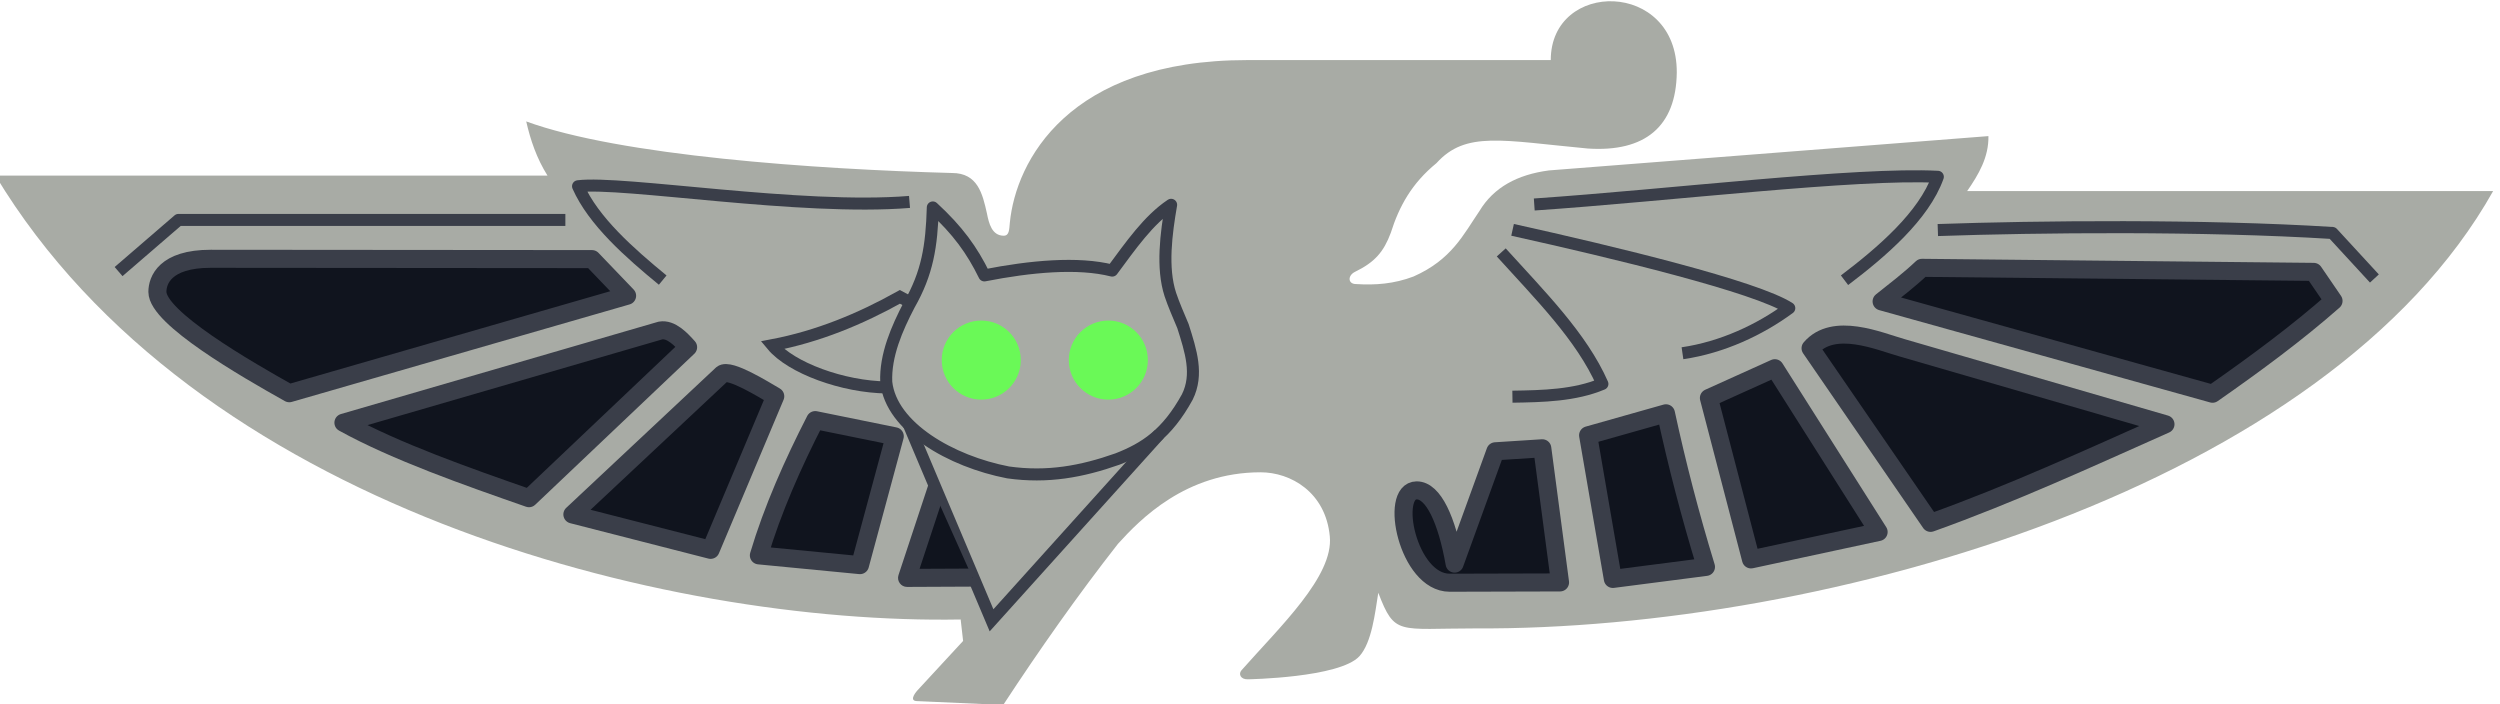
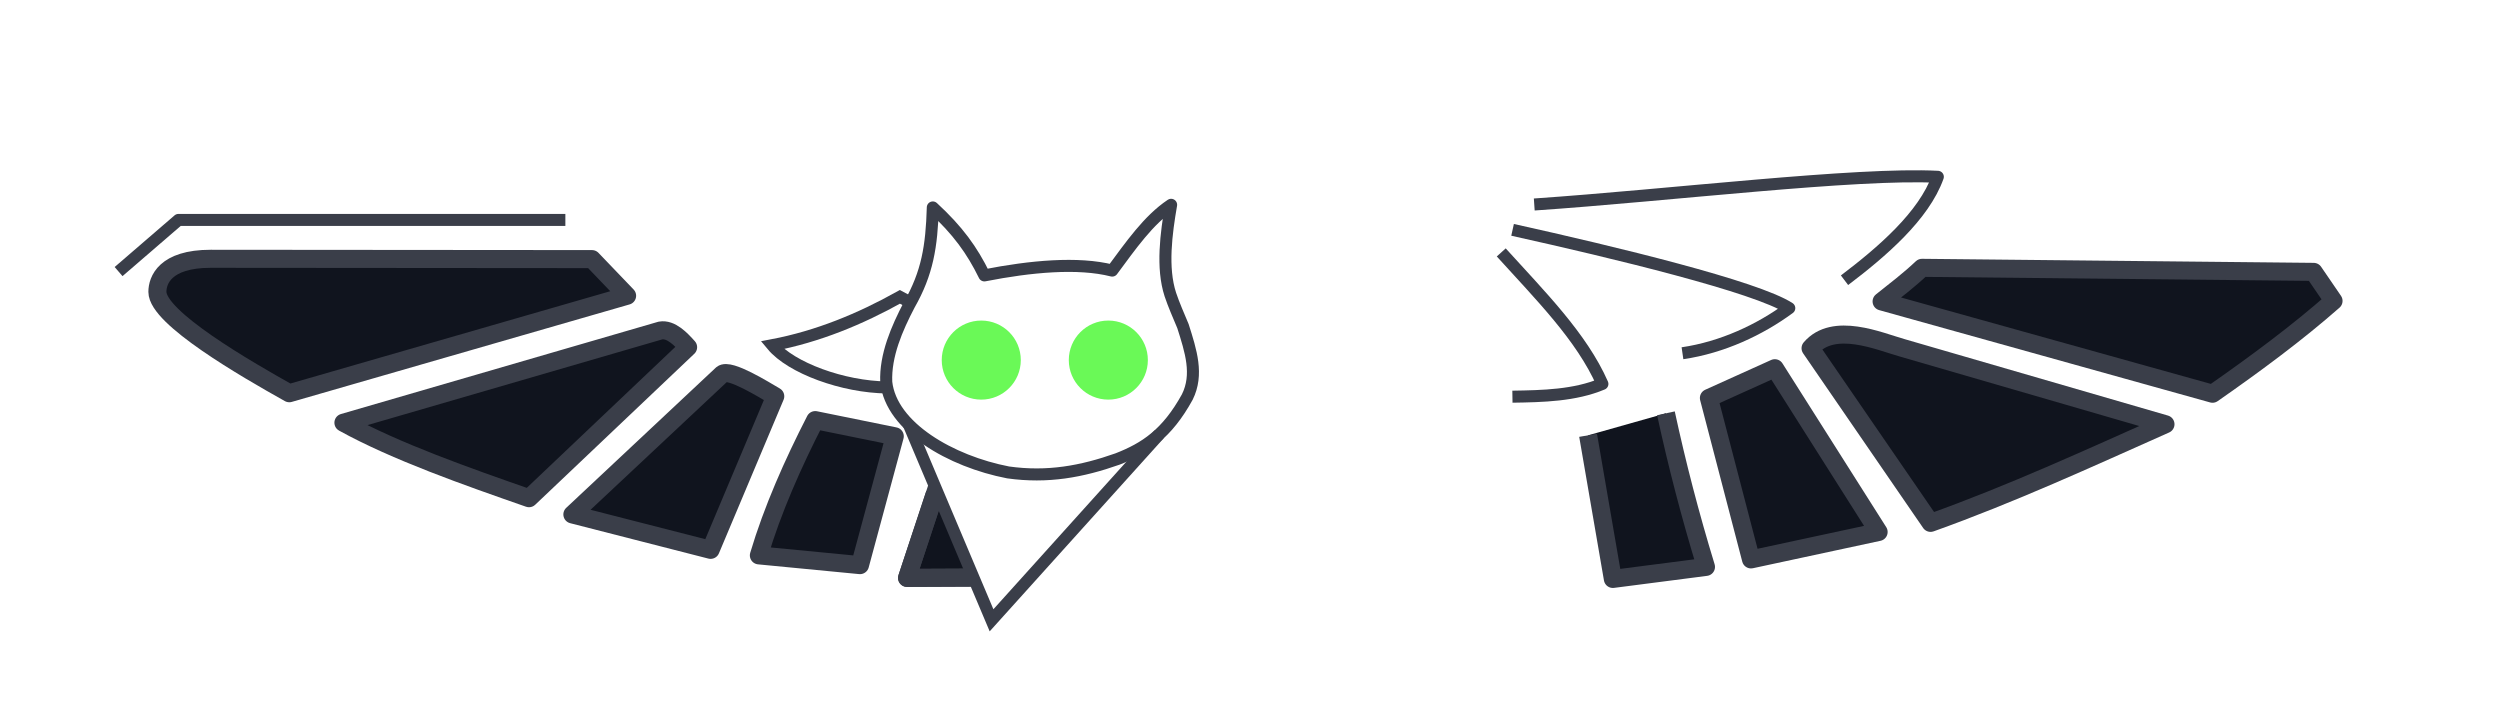
<svg xmlns="http://www.w3.org/2000/svg" xmlns:ns1="http://sodipodi.sourceforge.net/DTD/sodipodi-0.dtd" xmlns:ns2="http://www.inkscape.org/namespaces/inkscape" version="1.1" id="svg2" width="1774.609" height="500" viewBox="0 0 1774.609 500" ns1:docname="669.svg" ns2:version="0.92.4 (5da689c313, 2019-01-14)">
  <defs id="defs6" />
  <ns1:namedview pagecolor="#ffffff" bordercolor="#666666" borderopacity="1" objecttolerance="10" gridtolerance="10" guidetolerance="10" ns2:pageopacity="0" ns2:pageshadow="2" ns2:window-width="1920" ns2:window-height="1001" id="namedview4" showgrid="false" ns2:pagecheckerboard="true" ns2:zoom="5.6568542" ns2:cx="198.36977" ns2:cy="302.06495" ns2:window-x="-9" ns2:window-y="-9" ns2:window-maximized="1" ns2:current-layer="svg2" ns2:object-paths="true" ns2:snap-intersection-paths="true" ns2:snap-midpoints="true" ns2:snap-smooth-nodes="true" fit-margin-top="0" fit-margin-left="0" fit-margin-right="0" fit-margin-bottom="0" />
  <g id="g1179" transform="matrix(0.427,0,0,0.427,-3390,929.669)">
    <path style="opacity:1;fill:#10141e;fill-opacity:1;stroke:#3a3e49;stroke-width:30;stroke-linecap:butt;stroke-linejoin:round;stroke-miterlimit:4;stroke-dasharray:none;stroke-opacity:1" d="m 9493.274,-1356.447 -46.264,139.947 108.651,-0.515" id="path1147" ns2:connector-curvature="0" ns1:nodetypes="ccc" />
-     <path ns1:nodetypes="ccccccccccccccccccccccccccccccccccc" ns2:connector-curvature="0" id="path16-4" d="m 9606.84,-1005.299 -144.387,-6.456 c -13.59,-1.075 1.853,-17.825 1.853,-17.825 l 75.882,-82.113 -4.068,-35.673 c -491.823,8.738 -1272.643,-187.713 -1604.509,-737.871 h 917.692 c -18.208,-29.029 -28.358,-59.331 -35.407,-90.122 155.928,57.09 480.85,79.547 707.83,85.741 42.617,0 50.711,34.206 58.077,67.29 3.242,16.404 8.198,36.84 27.828,36.977 9.483,0 9.152,-10.469 10.245,-21.788 9.994,-101.52 96.434,-270.2 394.72,-270.2 h 504.495 c 0,-133.667 210.139,-133.666 209.485,20.59 -1.024,90.031 -53.009,132.704 -147.798,126.451 -142.674,-13.314 -202.874,-29.712 -251.703,24.274 -40.903,33.46 -61.945,71.492 -75.943,115.909 -11.733,31.504 -26.459,48.735 -59.439,64.781 -12.565,6.165 -12.02,20.34 1.698,20.34 32.147,2.035 63.174,-0.265 95.571,-12.562 63.341,-28.033 82.826,-69.56 109.573,-108.853 23.689,-39.346 62.969,-60.517 115.42,-67.484 0,0 487.95,-37.945 730.721,-57.059 0.613,35.108 -16.227,63.67 -35.36,91.373 h 874.363 c -275.033,490.166 -1106.212,730.434 -1691.73,727.029 -129.196,0 -133.947,12.629 -161.585,-59.259 -5.407,33.665 -10.638,82.39 -31.323,105.456 -32.899,35.971 -185.373,38.412 -185.373,38.412 -12.213,0.416 -16.103,-8.727 -10.833,-14.873 63.956,-72.376 153.365,-156.469 146.949,-222.603 -6.853,-73.79 -65.256,-106.652 -115.061,-106.652 -124.566,0 -200.493,78.551 -237.201,119.043 -67.166,85.758 -130.19,175.518 -190.682,267.725 z" style="opacity:1;fill:#a8aba5;fill-opacity:1;stroke:none;stroke-width:2.34;stroke-linecap:butt;stroke-linejoin:miter;stroke-miterlimit:4;stroke-dasharray:none;stroke-opacity:1" />
    <circle r="65.717" cy="-1578.597" cx="9781.59" id="path12-4" style="opacity:1;fill:#6af957;fill-opacity:1;stroke:none;stroke-width:15.257;stroke-linecap:round;stroke-linejoin:round;stroke-miterlimit:4;stroke-dasharray:none;stroke-opacity:1;paint-order:fill markers stroke" />
    <circle style="opacity:1;fill:#6af957;fill-opacity:1;stroke:none;stroke-width:15.257;stroke-linecap:round;stroke-linejoin:round;stroke-miterlimit:4;stroke-dasharray:none;stroke-opacity:1;paint-order:fill markers stroke" id="circle14-3" cx="9570.364" cy="-1578.597" r="65.717" />
    <path ns1:nodetypes="cccccccccccc" ns2:connector-curvature="0" id="path823-6" d="m 9412.404,-1541.977 c -1.894,-44.471 17.828,-89.456 38.266,-128.595 30.136,-52.836 37.253,-97.008 39.138,-161.781 41.768,38.489 65.156,71.033 85.741,112.965 76.693,-15.074 155.421,-22.476 212.474,-8.006 30.954,-41.734 60.33,-84.197 97.945,-109.34 -8.186,47.458 -15.847,104.585 -1.277,149.162 5.794,17.371 13.504,34.532 20.986,52.55 13.184,41.508 25.809,80.275 7.202,117.782 -33.724,61.334 -70.059,85.195 -116.038,103.097 -59.562,21.042 -116.376,31.468 -181.808,22.295 -94.934,-18.338 -194.456,-75.257 -202.629,-150.129 z" style="opacity:1;fill:none;stroke:#3a3e49;stroke-width:20;stroke-linecap:butt;stroke-linejoin:round;stroke-miterlimit:4;stroke-dasharray:none;stroke-opacity:1" />
    <path ns1:nodetypes="cccc" ns2:connector-curvature="0" id="path825-2" d="m 9413.81,-1533.112 c -73.257,-0.807 -159.445,-32.331 -190.995,-70.208 75.812,-14.399 146.359,-43.568 212.267,-80.381 l 17.69,9.389" style="opacity:1;fill:none;stroke:#3a3e49;stroke-width:20;stroke-linecap:butt;stroke-linejoin:miter;stroke-miterlimit:4;stroke-dasharray:none;stroke-opacity:1" />
    <path ns1:nodetypes="ccc" ns2:connector-curvature="0" id="path827-5" d="m 9866.034,-1455.163 -278.6,309.159 -137.51,-325.356" style="opacity:1;fill:none;stroke:#3a3e49;stroke-width:20;stroke-linecap:butt;stroke-linejoin:miter;stroke-miterlimit:4;stroke-dasharray:none;stroke-opacity:1" />
-     <path ns1:nodetypes="ccc" ns2:connector-curvature="0" id="path829-68" d="m 9040.78,-1711.58 c -54.826,-45.091 -115.079,-97.948 -140.727,-155.995 73.294,-9.188 369.836,40.816 551.042,26.045" style="opacity:1;fill:none;stroke:#3a3e49;stroke-width:20;stroke-linecap:butt;stroke-linejoin:round;stroke-miterlimit:4;stroke-dasharray:none;stroke-opacity:1" />
    <path ns1:nodetypes="ccc" ns2:connector-curvature="0" id="path831-3" d="m 8136.23,-1725.742 99.571,-85.853 h 643.17" style="opacity:1;fill:none;stroke:#3a3e49;stroke-width:20;stroke-linecap:butt;stroke-linejoin:round;stroke-miterlimit:4;stroke-dasharray:none;stroke-opacity:1" />
    <path ns1:nodetypes="ccc" ns2:connector-curvature="0" id="path833-9" d="m 10434.778,-1757.604 c 63.952,70.745 133.514,139.98 168.165,218.614 -46.152,19.349 -98.963,20.438 -149.578,21.242" style="fill:none;stroke:#3a3e49;stroke-width:20;stroke-linecap:butt;stroke-linejoin:round;stroke-miterlimit:4;stroke-dasharray:none;stroke-opacity:1" />
    <path ns1:nodetypes="ccc" ns2:connector-curvature="0" id="path835-0" d="m 10453.608,-1795.115 c 169.625,37.635 404.78,94.5 459.996,130.176 -48.819,35.918 -111.452,65.315 -177.557,74.956" style="fill:none;stroke:#3a3e49;stroke-width:20;stroke-linecap:butt;stroke-linejoin:round;stroke-miterlimit:4;stroke-dasharray:none;stroke-opacity:1" />
    <path ns1:nodetypes="ccc" ns2:connector-curvature="0" id="path837-3" d="m 10489.653,-1837.261 c 223.651,-15.233 535.787,-53.092 670.889,-46.024 -23.21,65.079 -93.426,125.23 -155.11,171.926" style="fill:none;stroke:#3a3e49;stroke-width:20;stroke-linecap:butt;stroke-linejoin:round;stroke-miterlimit:4;stroke-dasharray:none;stroke-opacity:1" />
-     <path ns1:nodetypes="ccc" ns2:connector-curvature="0" id="path839-4" d="m 11160.542,-1794.778 c 165.994,-5.731 439.991,-8.615 656.064,4.868 l 69.7,75.674" style="opacity:1;fill:none;stroke:#3a3e49;stroke-width:20;stroke-linecap:butt;stroke-linejoin:round;stroke-miterlimit:4;stroke-dasharray:none;stroke-opacity:1" />
    <path ns1:nodetypes="cccccc" ns2:connector-curvature="0" id="path987-1" d="m 8289.399,-1747 633.807,0.525 58.389,60.914 -561.586,162.061 c -72.466,-40.561 -219.25,-125.221 -219.25,-168.5 0,-18.819 12.179,-55 88.64,-55 z" style="fill:#10141e;fill-opacity:1;stroke:#3a3e49;stroke-width:30;stroke-linecap:butt;stroke-linejoin:round;stroke-miterlimit:4;stroke-dasharray:none;stroke-opacity:1" />
    <path ns1:nodetypes="ccccc" ns2:connector-curvature="0" id="path989-6" d="m 8510.01,-1474.5 527,-153.25 c 17.564,-3.196 34.356,14.718 46,27.75 l -264.5,251 c -102.936,-35.918 -221.387,-77.379 -308.5,-125.5 z" style="fill:#10141e;fill-opacity:1;stroke:#3a3e49;stroke-width:30;stroke-linecap:butt;stroke-linejoin:round;stroke-miterlimit:4;stroke-dasharray:none;stroke-opacity:1" />
    <path ns1:nodetypes="ccccc" ns2:connector-curvature="0" id="path991-4" d="m 8890.632,-1322.018 248.851,-233.217 c 12.199,-10.266 71.048,26.792 88.403,36.812 l -107.48,255.266 z" style="fill:#10141e;fill-opacity:1;stroke:#3a3e49;stroke-width:30;stroke-linecap:butt;stroke-linejoin:round;stroke-miterlimit:4;stroke-dasharray:none;stroke-opacity:1" />
    <path ns1:nodetypes="ccccc" ns2:connector-curvature="0" id="path993-2" d="m 9294.354,-1478.824 c -36.91,71.931 -71.104,148.98 -93.692,224.86 l 168.059,16.213 57.861,-214.203 z" style="opacity:1;fill:#10141e;fill-opacity:1;stroke:#3a3e49;stroke-width:30;stroke-linecap:butt;stroke-linejoin:round;stroke-miterlimit:4;stroke-dasharray:none;stroke-opacity:1" />
-     <path ns1:nodetypes="ccccccc" ns2:connector-curvature="0" id="path1053-7" d="m 10294.26,-1362 c 27.59,-0.09 50.134,48.987 63,121.75 l 67.75,-186.75 78,-5 29.5,223 -183.5,0.5 c -69.545,0 -101.211,-153.5 -54.75,-153.5 z" style="fill:#10141e;fill-opacity:1;stroke:#3a3e49;stroke-width:30;stroke-linecap:butt;stroke-linejoin:round;stroke-miterlimit:4;stroke-dasharray:none;stroke-opacity:1" />
-     <path ns1:nodetypes="ccccc" ns2:connector-curvature="0" id="path1055-1" d="m 10708.568,-1490.138 c 18.304,84.718 40.252,169.293 66.554,255.344 l -154.81,20.01 -41.145,-238.761 z" style="opacity:1;fill:#10141e;fill-opacity:1;stroke:#3a3e49;stroke-width:30;stroke-linecap:butt;stroke-linejoin:round;stroke-miterlimit:4;stroke-dasharray:none;stroke-opacity:1" />
+     <path ns1:nodetypes="ccccc" ns2:connector-curvature="0" id="path1055-1" d="m 10708.568,-1490.138 c 18.304,84.718 40.252,169.293 66.554,255.344 l -154.81,20.01 -41.145,-238.761 " style="opacity:1;fill:#10141e;fill-opacity:1;stroke:#3a3e49;stroke-width:30;stroke-linecap:butt;stroke-linejoin:round;stroke-miterlimit:4;stroke-dasharray:none;stroke-opacity:1" />
    <path ns1:nodetypes="ccccc" ns2:connector-curvature="0" id="path1057-7" d="m 10889.587,-1565.091 172.534,272.236 -212.132,45.608 -70.003,-268.347 z" style="fill:#10141e;fill-opacity:1;stroke:#3a3e49;stroke-width:30;stroke-linecap:butt;stroke-linejoin:round;stroke-miterlimit:4;stroke-dasharray:none;stroke-opacity:1" />
    <path ns1:nodetypes="ccccc" ns2:connector-curvature="0" id="path1059-3" d="m 10948.984,-1598.325 c 38.295,-44.749 114.632,-11.285 151.959,-0.774 l 438.042,127.142 c -128.397,57.119 -255.696,115.774 -390.475,163.957 z" style="fill:#10141e;fill-opacity:1;stroke:#3a3e49;stroke-width:30;stroke-linecap:butt;stroke-linejoin:round;stroke-miterlimit:4;stroke-dasharray:none;stroke-opacity:1" />
    <path ns1:nodetypes="cccccc" ns2:connector-curvature="0" id="path1061-5" d="m 11067.071,-1676.107 c 22.845,-18.168 46.12,-35.905 67.175,-55.861 l 651.089,6.728 33.027,48.255 c -60.193,52.965 -129.026,104.01 -201.162,154.321 z" style="fill:#10141e;fill-opacity:1;stroke:#3a3e49;stroke-width:30;stroke-linecap:butt;stroke-linejoin:round;stroke-miterlimit:4;stroke-dasharray:none;stroke-opacity:1" />
-     <path style="opacity:1;fill:#10141e;fill-opacity:1;stroke:none;stroke-width:30;stroke-linecap:butt;stroke-linejoin:round;stroke-miterlimit:4;stroke-dasharray:none;stroke-opacity:1" d="m 9493.274,-1356.447 -46.264,139.947 108.651,-0.515" id="path1149" ns2:connector-curvature="0" ns1:nodetypes="ccc" />
    <path ns1:nodetypes="cccccccc" ns2:connector-curvature="0" id="path997-8" d="m 9483.384,-1374.32 -50.616,153.111 c -3.217,9.734 4.06,19.756 14.312,19.709 l 108.652,-0.516 -0.143,-30 -87.789,0.416 39.248,-118.728 c -9.339,-3.609 -14.326,-20.384 -23.666,-23.993 z" style="color:#000000;font-style:normal;font-variant:normal;font-weight:normal;font-stretch:normal;font-size:medium;line-height:normal;font-family:sans-serif;font-variant-ligatures:normal;font-variant-position:normal;font-variant-caps:normal;font-variant-numeric:normal;font-variant-alternates:normal;font-feature-settings:normal;text-indent:0;text-align:start;text-decoration:none;text-decoration-line:none;text-decoration-style:solid;text-decoration-color:#000000;letter-spacing:normal;word-spacing:normal;text-transform:none;writing-mode:lr-tb;direction:ltr;text-orientation:mixed;dominant-baseline:auto;baseline-shift:baseline;text-anchor:start;white-space:normal;shape-padding:0;clip-rule:nonzero;display:inline;overflow:visible;visibility:visible;opacity:1;isolation:auto;mix-blend-mode:normal;color-interpolation:sRGB;color-interpolation-filters:linearRGB;solid-color:#000000;solid-opacity:1;vector-effect:none;fill:#3a3e49;fill-opacity:1;fill-rule:nonzero;stroke:none;stroke-width:30;stroke-linecap:butt;stroke-linejoin:round;stroke-miterlimit:4;stroke-dasharray:none;stroke-dashoffset:0;stroke-opacity:1;color-rendering:auto;image-rendering:auto;shape-rendering:auto;text-rendering:auto;enable-background:accumulate" />
  </g>
</svg>